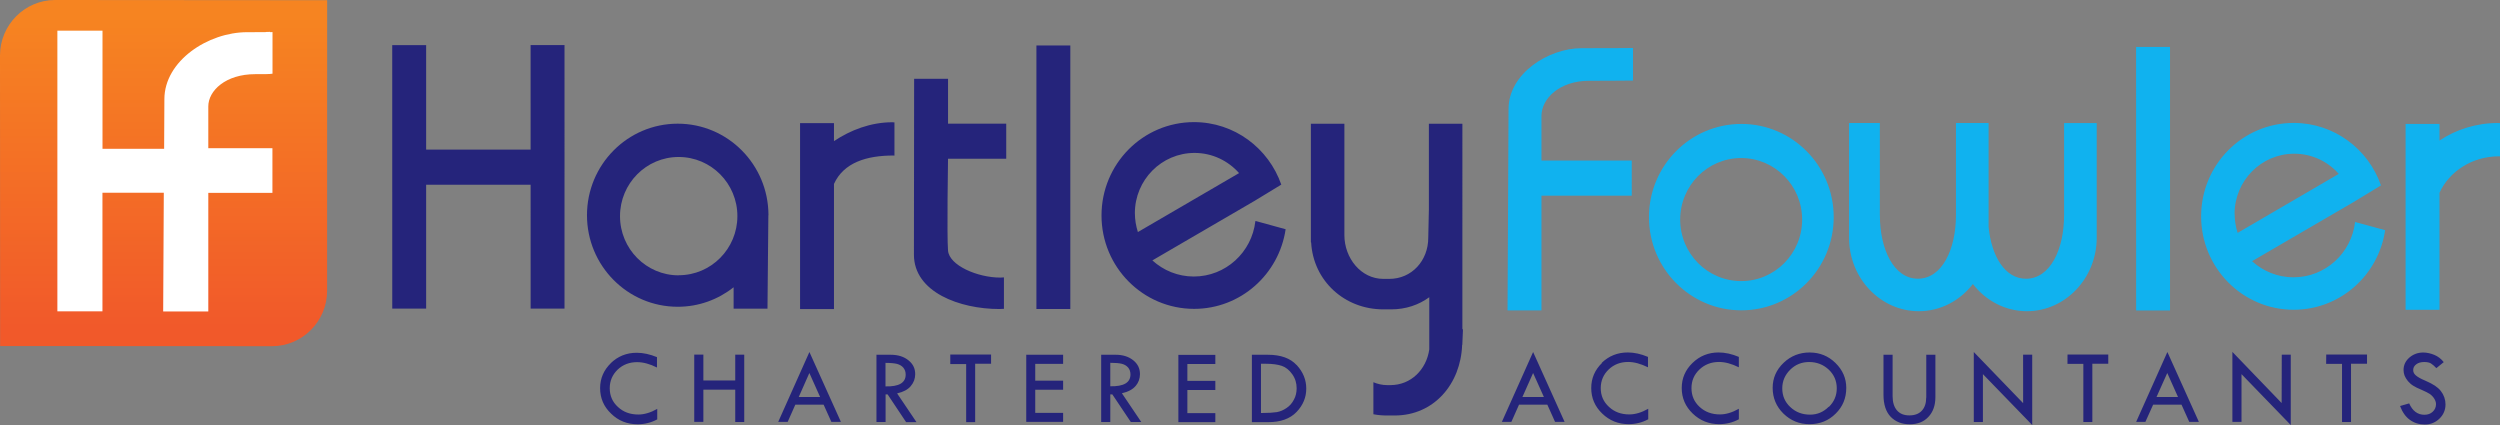
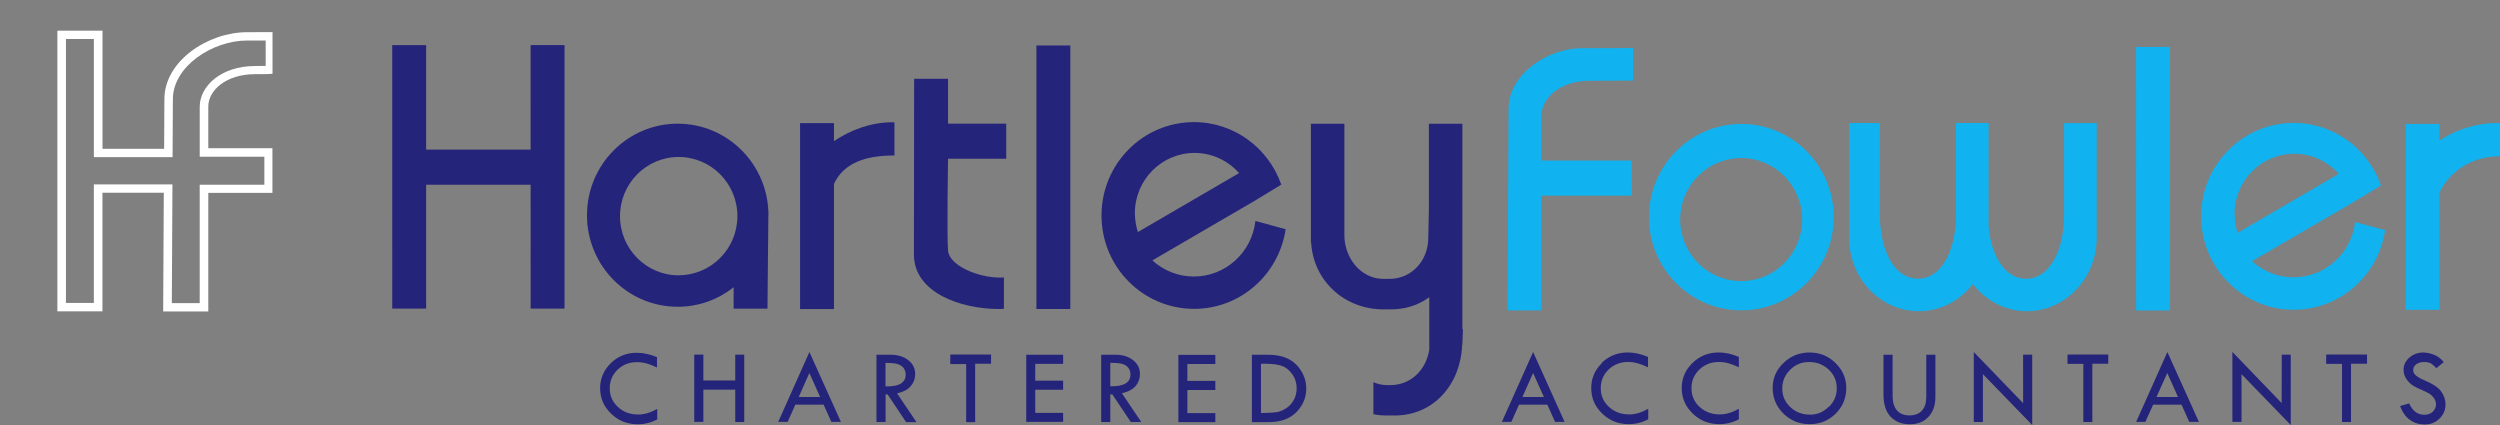
<svg xmlns="http://www.w3.org/2000/svg" viewBox="0 0 200 34">
  <rect x="0" y="0" width="200" height="34" fill="#808080" stroke="none" />
  <path fill="#10B2EF" d="M127.118 6.465c1.617 0 3.522-.02 3.522-.02V3.84s-1.506.016-4.125.016c-2.62 0-5.832 2.014-5.832 4.867l-.08 16.11h2.714v-9.18h7.223V12.84h-7.223V9.28c0-1.405 1.46-2.817 3.8-2.817zm12.188 3.45c-4.08 0-7.39 3.337-7.39 7.455s3.31 7.456 7.39 7.456 7.39-3.338 7.39-7.456-3.31-7.456-7.39-7.456zm-.013 12.572c-2.694 0-4.878-2.204-4.878-4.922s2.184-4.922 4.878-4.922 4.878 2.204 4.878 4.922-2.18 4.922-4.87 4.922zm25.835-12.644v7.35c0 2.78-1.122 5.106-3.045 5.106-1.69 0-2.76-1.8-2.995-4.13V9.84h-2.61v7.35c0 2.78-1.122 5.106-3.045 5.106-1.922 0-3.045-2.33-3.045-5.108V9.84h-2.465v9.18c0 3.233 2.512 5.877 5.582 5.877 1.74 0 3.3-.85 4.325-2.174 1.026 1.324 2.585 2.174 4.325 2.174 3.07 0 5.582-2.642 5.582-5.874v-9.18h-2.61zm5.76-6.09h2.713v21.083h-2.71zm17.517 14.007c-.285 2.49-2.38 4.425-4.925 4.425-1.276 0-2.436-.49-3.315-1.29l8.167-4.757 2.146-1.306c-1.013-2.91-3.752-4.998-6.982-4.998-4.09 0-7.406 3.346-7.406 7.473s3.316 7.473 7.406 7.473c3.717 0 6.785-2.765 7.316-6.366l-2.407-.655zm-9.64-.643c0-2.662 2.138-4.82 4.776-4.82 1.42 0 2.69.626 3.56 1.614l-8.09 4.72c-.15-.47-.24-.98-.24-1.51zM199.84 9.84c-1.752 0-3.366.524-4.68 1.404v-1.33h-2.712v14.87h2.713v-9.367c.78-1.71 2.62-2.912 4.76-2.912.03 0 .06.003.08.004V9.85c-.05-.002-.1-.01-.16-.01z" />
  <path fill="#25247B" d="M31.378 3.608h2.713V24.69h-2.71z" />
  <path fill="#25247B" d="M33.357 11.967h9.457v2.81h-9.457zm28.12 5.253v-.036c-.02-4.028-3.26-7.29-7.258-7.29-4.01 0-7.26 3.28-7.26 7.324 0 4.045 3.25 7.323 7.26 7.323 1.68 0 3.23-.58 4.47-1.56v1.71h2.71l.07-7.45v-.01zm-7.186 4.807c-2.59 0-4.69-2.12-4.69-4.734s2.1-4.734 4.69-4.734c2.6 0 4.7 2.12 4.7 4.73s-2.1 4.73-4.69 4.73z" />
  <path fill="#25247B" d="M42.448 3.607h2.713V24.69h-2.71zM71.396 9.78c-1.75 0-3.365.63-4.678 1.51V9.853h-2.713v14.87h2.713v-10.01c.778-1.71 2.614-2.272 4.758-2.272.027 0 .053.01.08.01V9.79c-.053 0-.106-.008-.16-.008zm9.102 2.922v-2.81h-4.655v-3.59H73.13s-.016 9.648-.016 14.07c0 3.01 3.68 4.35 6.834 4.35.124 0 .245-.01.367-.016v-2.514c-.097.006-.194.015-.293.015-1.825 0-4.083-.977-4.18-2.16s0-7.346 0-7.346H80.5zm2.415-9.066h2.713V24.72h-2.713zm17.517 14.06c-.285 2.49-2.38 4.426-4.925 4.426-1.276 0-2.436-.49-3.315-1.29l8.167-4.757 2.146-1.306c-1.013-2.91-3.752-5-6.982-5-4.09 0-7.4 3.34-7.4 7.47s3.32 7.47 7.41 7.47c3.72 0 6.79-2.77 7.32-6.37l-2.4-.66zm-9.64-.642c0-2.662 2.138-4.82 4.776-4.82 1.416 0 2.685.626 3.56 1.614l-8.095 4.716c-.15-.476-.24-.982-.24-1.51zm26.2 9.292l.004-.072-.003.002V9.9h-2.68v6.814l-.05 2.307c0 1.83-1.32 3.29-3.12 3.29h-.47c-1.8 0-3.12-1.67-3.12-3.5V9.9h-2.68v9.493h.02c.17 3.073 2.67 5.356 5.77 5.356h.63c1.18 0 2.21-.36 3.05-.97v4.18c-.23 1.6-1.46 2.85-3.11 2.85h-.26c-.39 0-.76-.09-1.1-.23v2.56c.35.07.71.1 1.08.1h.63c3.13 0 5.28-2.52 5.39-5.65h.013l.048-1.12v-.14z" />
  <linearGradient id="a" x1="13.086" x2="13.086" y1="1.348" y2="26.219" gradientUnits="userSpaceOnUse">
    <stop offset="0" stop-color="#F68421" />
    <stop offset="1" stop-color="#F1592A" />
  </linearGradient>
-   <path fill="url(#a)" d="M26.173.017L4.4 0C1.98 0 0 1.997 0 4.438l.01 23.245 21.76.012c2.42 0 4.4-1.997 4.4-4.438V6.19h.002V.017z" />
  <g fill="#FFF">
-     <path d="M21.597 2.89v.012c.37-.004 0-.01 0-.01z" />
-     <path d="M21.6 3.235l-.347.004v-.68l.35-.01" />
+     <path d="M21.597 2.89v.012c.37-.004 0-.01 0-.01" />
  </g>
-   <path fill="#FFF" d="M20.41 5.602c1.74 0 1.187-.022 1.187-.022V2.902c-.23.003-.75.005-1.835.005-2.82 0-6.276 2.08-6.276 5.03l-.022 4.297H7.852V2.787h-2.92v21.785h2.92v-9.488h5.597l-.05 9.5h2.92v-9.488h5.16V12.19h-5.16V8.514c0-1.452 1.57-2.91 4.09-2.91z" />
  <path fill="#25247B" d="M62.256 33.75h.758l.612-1.377h2.264l.62 1.378h.763l-2.52-5.59-2.497 5.59zm1.643-1.99l.85-1.92.86 1.92H63.9zm-5.08-1.322h-2.55v-2.07h-.73v5.383h.73v-2.58h2.55v2.59h.72v-5.39h-.72m-9.94.67c-.58.56-.87 1.23-.87 2.01 0 .8.29 1.48.88 2.04.58.57 1.29.85 2.12.85.56 0 1.08-.13 1.57-.39v-.84c-.53.3-1.04.45-1.51.45-.66 0-1.2-.2-1.63-.6-.44-.4-.66-.9-.66-1.5 0-.59.21-1.08.63-1.49.42-.4.94-.6 1.56-.6.483 0 1.012.14 1.59.43v-.83c-.56-.23-1.1-.35-1.62-.35-.817 0-1.51.28-2.088.84zm33.22 4.71h2.95v-.72h-2.23v-1.85h2.23v-.73h-2.23v-1.34h2.23v-.73H82.1m21.626.82c-.5-.54-1.26-.82-2.285-.82h-1.29v5.39h1.31c.99 0 1.74-.27 2.26-.81.52-.54.78-1.17.78-1.87 0-.7-.25-1.32-.75-1.87zm-.22 2.78c-.143.28-.34.5-.584.66-.246.17-.506.28-.78.33-.273.04-.68.07-1.222.07h-.042V29.1h.37c.545 0 .98.06 1.3.17.324.11.6.34.833.67.24.337.35.71.35 1.126 0 .33-.07.634-.22.91zm-30.64-1.1c.232-.27.35-.59.35-.95 0-.46-.18-.82-.544-1.11-.36-.29-.83-.44-1.405-.44h-1.15v5.38h.73v-2.21h.162l1.48 2.22h.83l-1.55-2.3c.49-.11.86-.303 1.09-.58zm-2.026.03v-1.88c.405 0 .712.03.92.08.21.06.378.15.504.3.124.15.19.33.19.56 0 .65-.54.97-1.616.94zm23.43 2.86h2.957v-.72H94.99V31.2h2.237v-.728H94.99v-1.35h2.237v-.734H94.27m-3.423 2.497c.234-.276.35-.594.35-.955 0-.46-.18-.82-.54-1.11-.363-.29-.83-.44-1.407-.44h-1.156v5.38h.73v-2.21h.162l1.48 2.21h.836l-1.55-2.3c.496-.11.86-.304 1.095-.58zm-2.024.03v-1.89c.405 0 .712.026.92.078.21.053.378.15.504.297.126.145.19.332.19.56-.002.65-.54.965-1.614.942zm-12.8-1.792h1.27v4.65h.72V29.1h1.273v-.735h-3.263m44.13 5.385h.757l.612-1.377h2.264l.62 1.378h.763l-2.52-5.59-2.5 5.59zm1.64-1.99l.855-1.92.863 1.92h-1.71zm6.37-2.726c-.575.557-.864 1.227-.864 2.01 0 .797.29 1.477.88 2.042.58.564 1.29.846 2.11.846.56 0 1.09-.13 1.57-.39v-.84c-.53.3-1.04.452-1.51.452-.66 0-1.2-.2-1.63-.602-.44-.4-.66-.9-.66-1.5 0-.59.21-1.085.63-1.49.42-.403.94-.605 1.56-.605.48 0 1.01.142 1.59.427v-.832c-.56-.237-1.1-.355-1.62-.355-.82 0-1.51.28-2.09.837zm7.24 0c-.576.557-.865 1.227-.865 2.01 0 .797.293 1.477.88 2.042.586.564 1.293.846 2.12.846.563 0 1.087-.13 1.57-.39v-.84c-.532.3-1.034.452-1.51.452-.652 0-1.196-.2-1.63-.602-.434-.4-.65-.9-.65-1.5 0-.59.21-1.085.636-1.49.424-.403.946-.605 1.566-.605.483 0 1.012.142 1.587.427v-.832c-.558-.237-1.1-.355-1.62-.355-.812 0-1.507.28-2.084.837zm9.374-.836c-.815 0-1.513.277-2.094.832-.58.555-.87 1.22-.87 1.997 0 .805.285 1.49.858 2.057.58.566 1.27.85 2.09.85.83 0 1.53-.282 2.09-.843.57-.56.85-1.24.85-2.06 0-.77-.29-1.43-.86-1.99-.57-.56-1.26-.84-2.05-.84zm1.518 4.343c-.417.42-.914.63-1.49.63-.624 0-1.153-.2-1.584-.61-.43-.4-.64-.9-.64-1.49 0-.58.21-1.07.63-1.49s.93-.62 1.52-.62c.62 0 1.14.21 1.57.61.43.41.64.91.64 1.5 0 .57-.21 1.07-.63 1.48zm7.8-.73c0 .45-.12.8-.355 1.05-.236.25-.566.37-.99.37-.428 0-.758-.13-.992-.4-.233-.27-.35-.65-.35-1.14v-3.31h-.73v3.19c0 .78.192 1.37.573 1.77.39.4.89.6 1.53.6.62 0 1.12-.19 1.49-.59.37-.39.56-.92.56-1.58v-3.39h-.73v3.44zm7.755.44l-3.947-4.09v5.6h.73v-3.83l3.944 4.07v-5.63h-.73m3.55.74h1.27v4.65h.72V29.1h1.274v-.735h-3.26m5.47 5.385h.76l.62-1.377h2.27l.62 1.378h.77l-2.52-5.59-2.5 5.59zm1.65-1.99l.86-1.92.86 1.92h-1.71zm10.01.483l-3.94-4.092v5.6h.73v-3.82l3.94 4.07v-5.63h-.72m3.55.74h1.27v4.65h.72V29.1h1.28v-.735h-3.263m9.44 3.405c-.06-.172-.15-.335-.272-.49-.12-.155-.28-.296-.47-.424-.19-.128-.46-.267-.8-.415-.34-.14-.58-.28-.73-.41s-.21-.26-.21-.43c0-.19.086-.34.248-.46.16-.12.37-.18.63-.18.24 0 .425.04.55.12.13.08.27.21.425.37l.59-.48c-.2-.26-.45-.45-.75-.58-.3-.12-.595-.19-.885-.19-.44 0-.81.14-1.12.41-.306.27-.46.6-.46.99 0 .16.03.31.083.45.058.14.14.28.26.43.12.14.26.27.42.37s.39.22.69.34c.3.13.516.24.653.33.14.1.256.22.35.37.09.15.14.29.14.44 0 .24-.09.45-.266.61-.17.16-.39.24-.66.24-.543 0-.95-.3-1.22-.91l-.73.21c.19.5.45.87.79 1.11.348.25.74.37 1.19.37.46 0 .85-.16 1.17-.47.325-.31.486-.7.486-1.14 0-.19-.03-.37-.09-.542z" />
  <path fill="#FFF" d="M21.794 11.858h-5.13V8.513c0-1.268 1.4-2.58 3.747-2.58.78 0 1.18 0 1.39-.038V2.567l-.2.003c-.23.003-.75.005-1.83.005-3.12 0-6.62 2.293-6.62 5.36l-.02 3.967H8.2V2.454H4.59v22.45h3.606v-9.487h4.908l-.05 9.5h3.61V15.43h5.13v-3.572zm-5.818 2.904v9.488h-2.23l.05-9.5H7.508v9.487H5.276V3.12H7.51v9.448h6.296l.024-4.63c0-2.646 3.19-4.697 5.933-4.697h1.492v2.03c-.182.01-.45.01-.842.01-2.776 0-4.435 1.65-4.435 3.25v4.01h5.17v2.24h-5.172z" />
</svg>